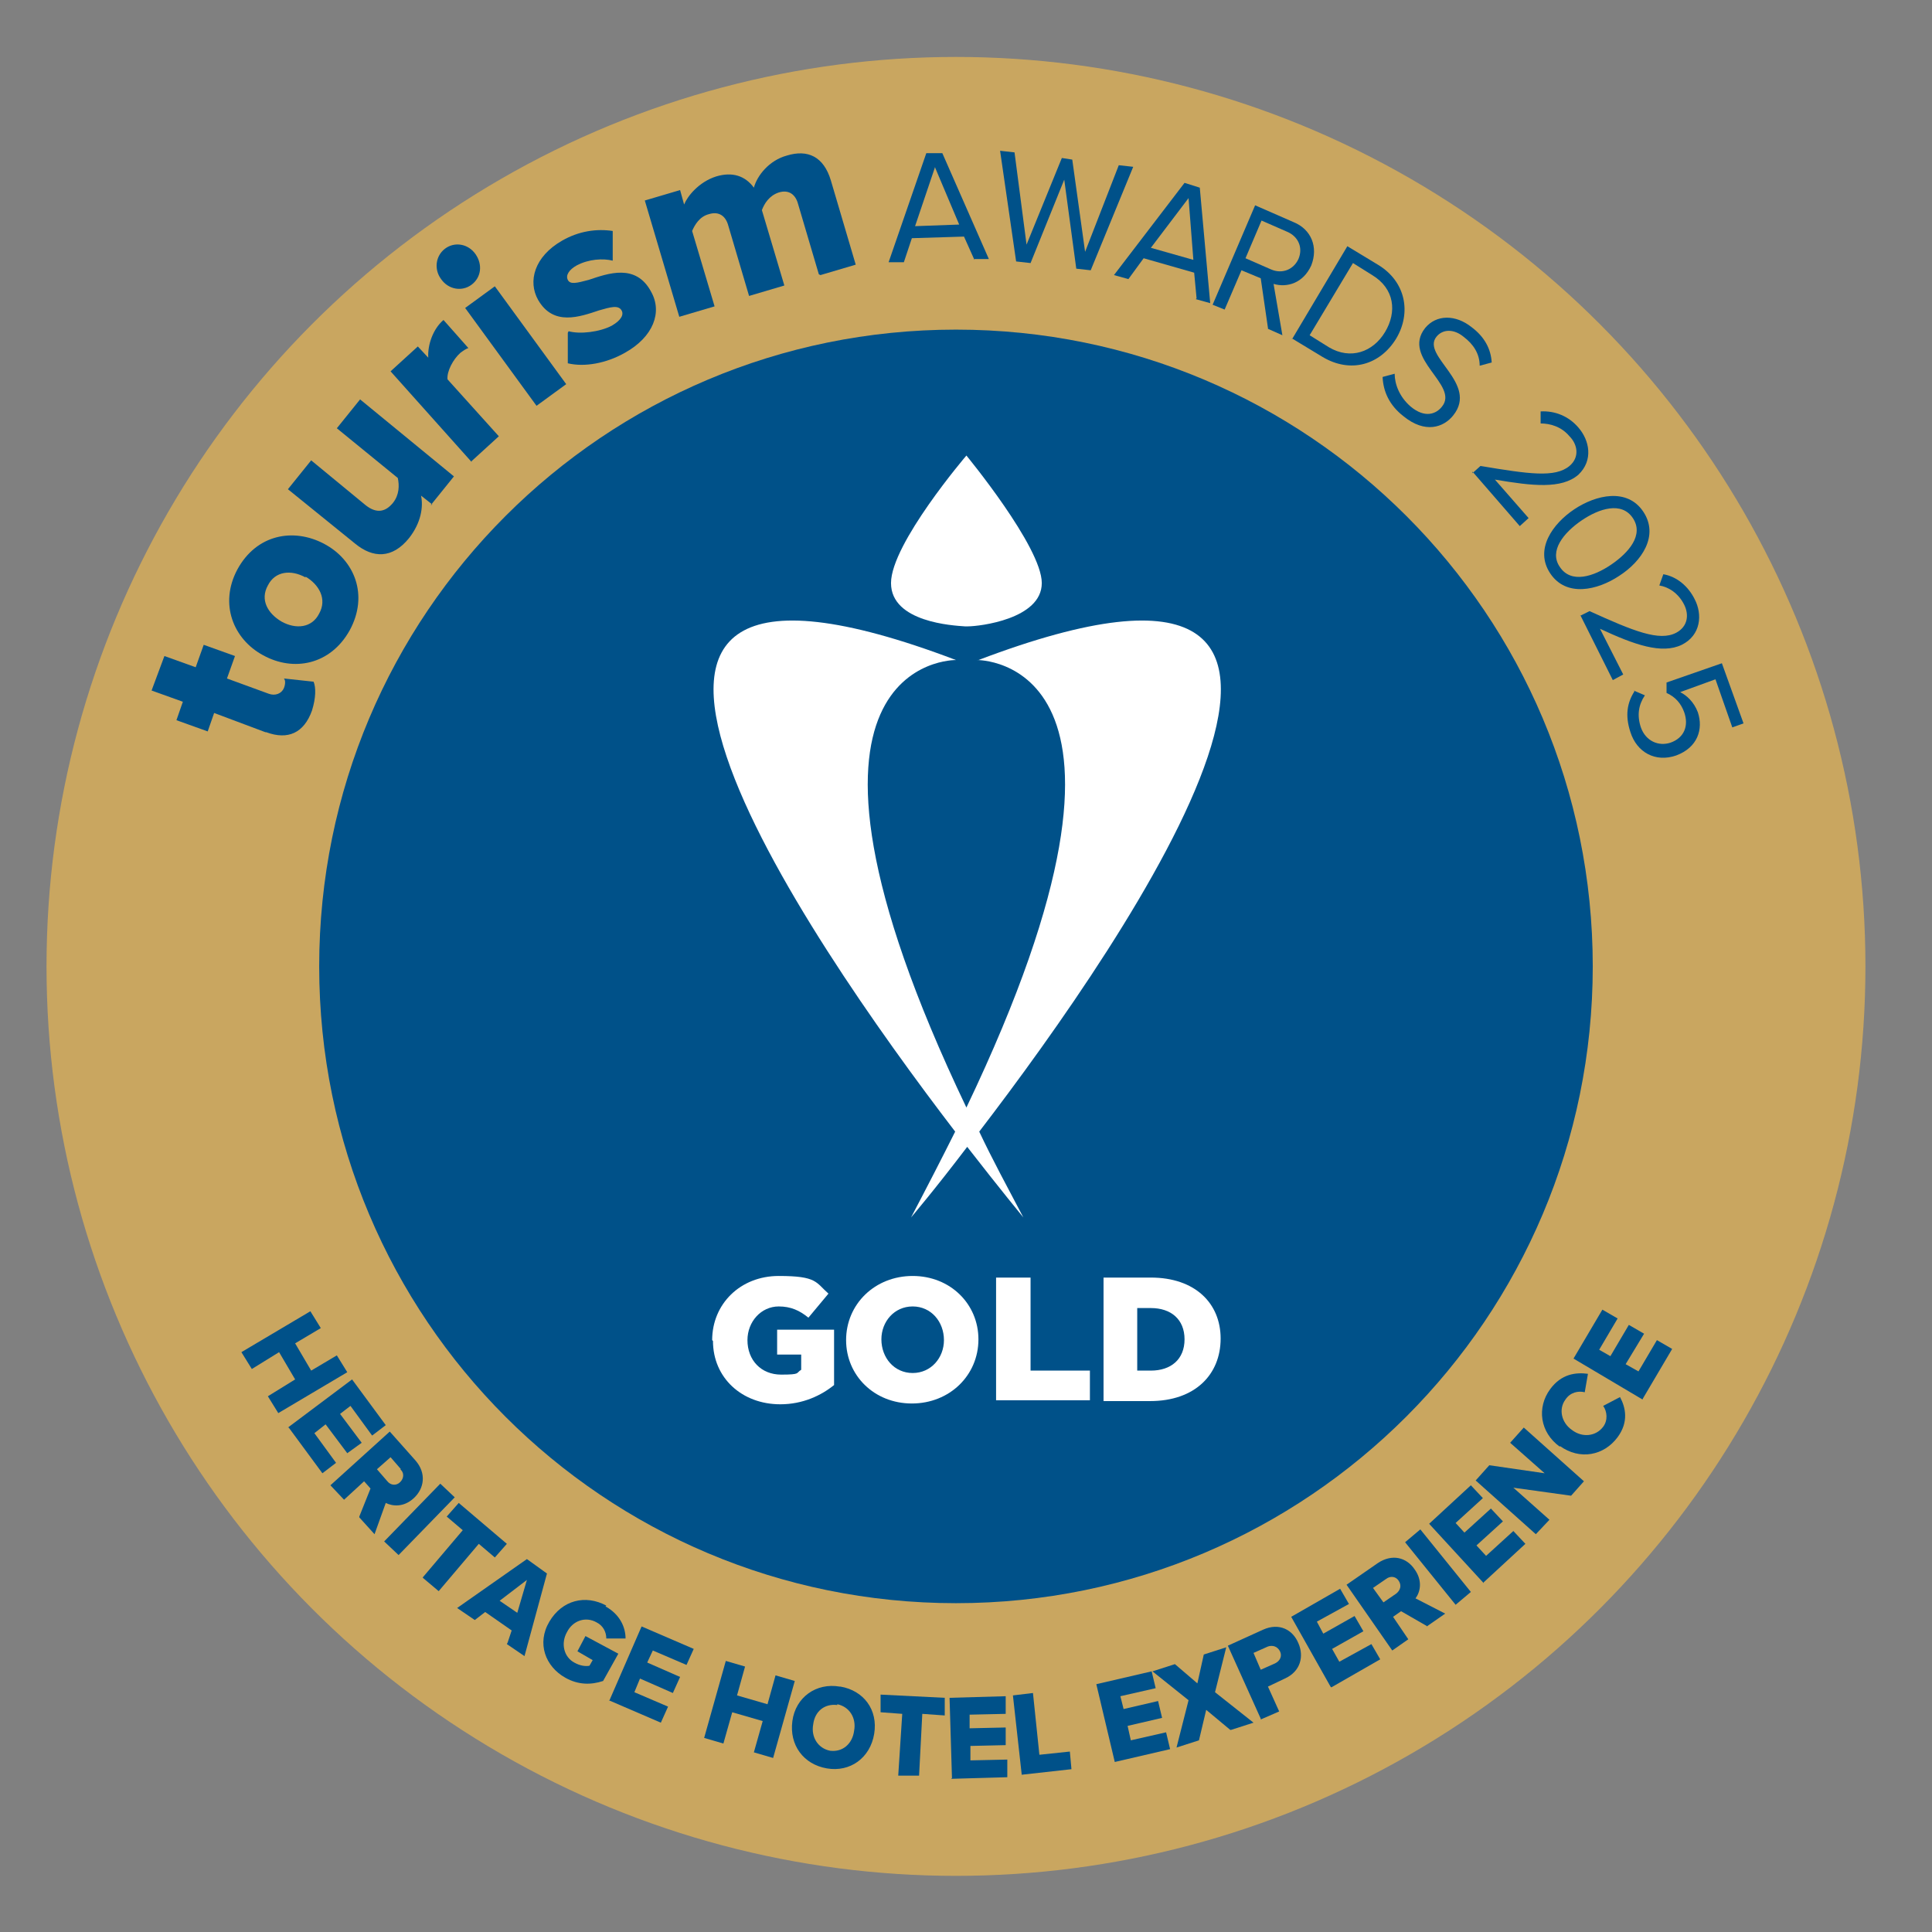
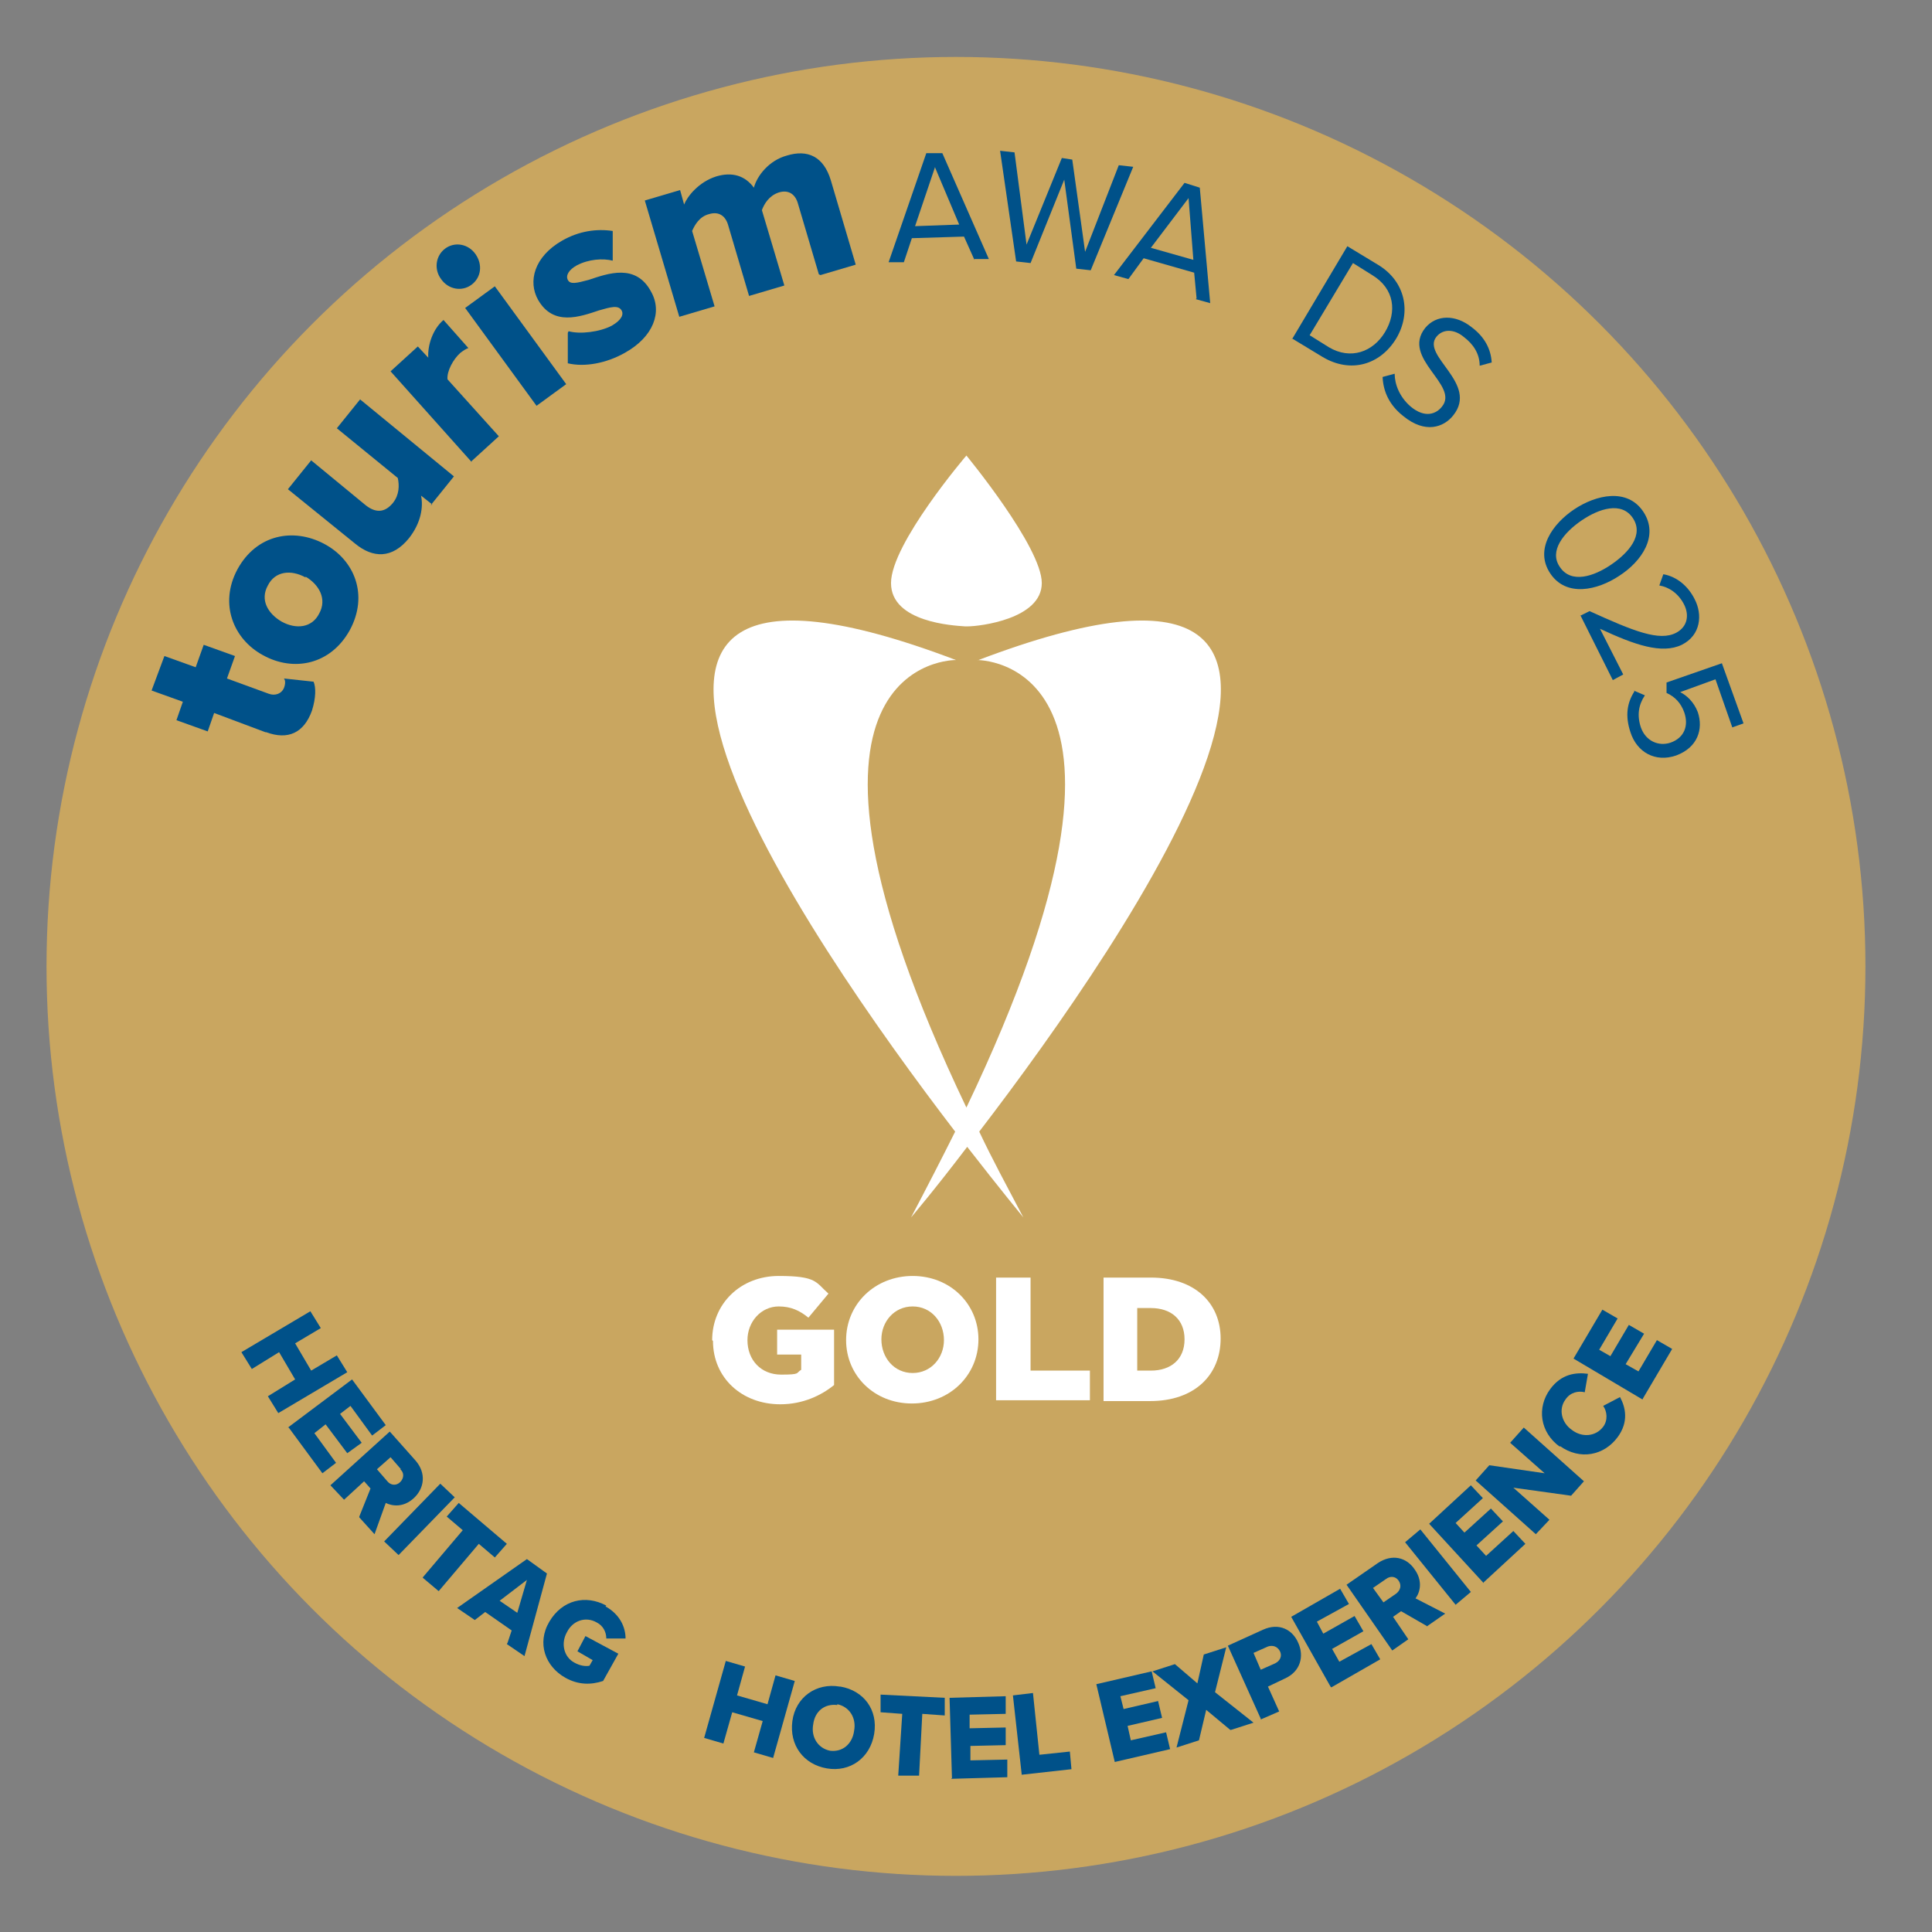
<svg xmlns="http://www.w3.org/2000/svg" id="Layer_1" version="1.1" viewBox="0 0 240.9 240.9">
  <rect x="0" y="0" width="240.9" height="240.9" fill="#808080" stroke="none" />
  <defs>
    <style>
      .st0 {
        fill: #005189;
      }

      .st1 {
        fill: #fff;
      }

      .st2 {
        fill: #c9a660;
      }
    </style>
  </defs>
  <circle class="st2" cx="119.2" cy="120.5" r="113.4" />
  <g>
    <path class="st0" d="M33.4,174.1l3.4-2.1-2-3.4-3.4,2.1-1.3-2.1,8.6-5.1,1.3,2.1-3.2,1.9,2,3.4,3.2-1.9,1.3,2.1-8.6,5.1-1.3-2.1Z" />
    <path class="st0" d="M35.9,178l8-6,4.2,5.7-1.7,1.3-2.7-3.7-1.3,1,2.7,3.6-1.8,1.3-2.7-3.6-1.4,1.1,2.7,3.7-1.7,1.3-4.2-5.7Z" />
    <path class="st0" d="M44.8,189.1l1.4-3.5-.8-.9-2.5,2.3-1.7-1.8,7.4-6.7,3.2,3.6c1.4,1.6,1.1,3.5-.2,4.7-1.3,1.2-2.7,1-3.5.6l-1.4,3.9-1.9-2.1ZM50,183.2l-1.3-1.5-1.7,1.5,1.3,1.5c.4.5,1.1.6,1.6.1.5-.5.5-1.2,0-1.6Z" />
    <path class="st0" d="M47.9,192.2l7-7.2,1.8,1.7-7,7.2-1.8-1.7Z" />
    <path class="st0" d="M52.7,196.7l5-5.9-2-1.7,1.5-1.7,6,5.1-1.5,1.7-2-1.7-5,5.9-1.9-1.6Z" />
    <path class="st0" d="M63.3,204.8l.5-1.5-3.3-2.3-1.3,1-2.2-1.5,8.7-6.1,2.5,1.8-2.8,10.3-2.2-1.5ZM65.7,197l-3.4,2.6,2.2,1.5,1.2-4.1Z" />
    <path class="st0" d="M75.5,200.3c1.8,1,2.5,2.6,2.5,4h-2.4c0-.8-.4-1.6-1.2-2-1.4-.8-3-.2-3.7,1.2-.8,1.4-.4,3.1.9,3.8.7.4,1.4.5,1.9.4l.4-.7-1.9-1.1,1-1.9,4.1,2.2-1.9,3.4c-1.5.5-3.1.5-4.7-.4-2.5-1.4-3.6-4.3-2-7s4.5-3.4,7.1-2Z" />
-     <path class="st0" d="M76,212l4-9.2,6.5,2.8-.9,2-4.2-1.8-.7,1.5,4.1,1.8-.9,2-4.1-1.8-.7,1.7,4.2,1.8-.9,2-6.5-2.8Z" />
    <path class="st0" d="M94,218.5l1.1-3.9-3.8-1.1-1.1,3.9-2.4-.7,2.7-9.6,2.4.7-1,3.6,3.8,1.1,1-3.6,2.4.7-2.7,9.6-2.4-.7Z" />
    <path class="st0" d="M104.8,210.3c2.9.5,4.7,2.9,4.2,5.9-.5,3-3,4.8-5.9,4.3-2.9-.5-4.7-2.9-4.3-5.9s3-4.8,5.9-4.3ZM104.4,212.6c-1.6-.2-2.8.8-3,2.4-.3,1.6.6,3,2.1,3.3,1.6.2,2.8-.9,3-2.5.3-1.6-.6-3-2.1-3.3Z" />
    <path class="st0" d="M112,221.4l.5-7.7-2.7-.2v-2.2c.1,0,8,.4,8,.4v2.2c-.1,0-2.8-.2-2.8-.2l-.4,7.7h-2.5Z" />
    <path class="st0" d="M118.7,221.7l-.3-10,7-.2v2.2c0,0-4.5.1-4.5.1v1.7s4.5-.1,4.5-.1v2.2c0,0-4.4.1-4.4.1v1.8s4.6-.1,4.6-.1v2.2c0,0-7,.2-7,.2Z" />
    <path class="st0" d="M127.4,221.3l-1.1-9.9,2.5-.3.8,7.7,3.8-.4.2,2.2-6.3.7Z" />
    <path class="st0" d="M139,219.7l-2.3-9.7,6.9-1.6.5,2.1-4.4,1,.4,1.6,4.3-1,.5,2.1-4.3,1,.4,1.8,4.4-1,.5,2.1-6.9,1.6Z" />
    <path class="st0" d="M153.4,215.7l-3-2.5-.9,3.8-2.8.9,1.5-5.9-4.5-3.6,2.8-.9,2.8,2.4.8-3.6,2.8-.9-1.4,5.6,4.8,3.8-2.8.9Z" />
    <path class="st0" d="M157.2,214.3l-4.1-9.1,4.4-2c2-.9,3.7,0,4.4,1.7.7,1.6.3,3.5-1.7,4.4l-2.1,1,1.4,3.1-2.3,1ZM158.1,205.3l-1.8.8.9,2.1,1.8-.8c.6-.3.9-.9.6-1.5-.3-.6-.9-.8-1.5-.6Z" />
    <path class="st0" d="M165.9,210.3l-4.9-8.7,6.1-3.5,1.1,1.9-4,2.2.8,1.5,3.9-2.2,1.1,1.9-3.9,2.2.9,1.6,4-2.2,1.1,1.9-6.1,3.5Z" />
    <path class="st0" d="M178,202.8l-3.3-1.9-1,.7,1.9,2.8-2,1.4-5.7-8.2,3.9-2.7c1.8-1.2,3.6-.7,4.6.8,1,1.4.7,2.8.1,3.6l3.7,1.9-2.3,1.6ZM172.8,196.9l-1.6,1.1,1.3,1.8,1.6-1.1c.5-.4.7-1,.3-1.6s-1.1-.6-1.6-.2Z" />
    <path class="st0" d="M181.5,200.1l-6.3-7.8,1.9-1.6,6.3,7.8-1.9,1.6Z" />
    <path class="st0" d="M185,197.4l-6.8-7.4,5.2-4.8,1.5,1.6-3.4,3.1,1.1,1.2,3.3-3,1.5,1.6-3.3,3,1.2,1.3,3.4-3.1,1.5,1.6-5.2,4.8Z" />
    <path class="st0" d="M195.9,186.5l-7.2-1,4.5,4-1.7,1.8-7.5-6.7,1.7-1.9,6.9,1-4.3-3.8,1.7-1.9,7.5,6.7-1.6,1.8Z" />
    <path class="st0" d="M194.5,180.4c-2.5-1.8-2.9-4.9-1.2-7.2,1.4-1.9,3.2-2.1,4.7-1.9l-.4,2.3c-.8-.2-1.8,0-2.4.9-.9,1.2-.5,2.9.8,3.8,1.3,1,3,.8,3.9-.4.6-.8.5-1.9,0-2.6l2.1-1.1c.7,1.3,1.1,3.1-.3,5-1.7,2.3-4.7,2.9-7.2,1.1Z" />
    <path class="st0" d="M204.8,174.5l-8.6-5.1,3.6-6.1,1.9,1.1-2.3,3.9,1.4.8,2.3-3.9,1.9,1.1-2.3,3.8,1.6.9,2.3-3.9,1.9,1.1-3.6,6.1Z" />
  </g>
-   <path class="st0" d="M198.6,120.5c0,43.8-35.5,79.4-79.4,79.4s-79.4-35.5-79.4-79.4S75.3,41.1,119.2,41.1s79.4,35.5,79.4,79.4" />
  <g>
    <path class="st1" d="M121.8,82.3s25.6-.5-1.3,55.8c-26.9-56.3-1.3-55.8-1.3-55.8-57.4-21.8-18.8,34.4-.1,58.8-1.7,3.4-3.5,6.9-5.5,10.7,0,0,2.9-3.4,7-8.8,4.2,5.4,7,8.8,7,8.8-2-3.8-3.9-7.3-5.5-10.7,18.7-24.4,57.3-80.6-.1-58.8Z" />
    <path class="st1" d="M120.2,78.1c.2,0,.3,0,.5,0,1.4,0,9.2-.9,9.2-5.4s-9.4-15.9-9.4-15.9c0,0-9.4,11-9.4,15.9s7.8,5.3,9.2,5.4Z" />
  </g>
  <g>
    <path class="st1" d="M88.8,167.1h0c0-4.5,3.5-8,8.3-8s4.6.8,6.2,2.2l-2.5,3c-1.1-.9-2.2-1.4-3.7-1.4-2.2,0-3.9,1.9-3.9,4.2h0c0,2.5,1.7,4.3,4.2,4.3s1.8-.2,2.5-.6v-1.9h-3v-3.1h7.1v6.9c-1.6,1.3-3.9,2.4-6.7,2.4-4.8,0-8.4-3.3-8.4-7.9Z" />
    <path class="st1" d="M105.5,167.1h0c0-4.5,3.6-8,8.3-8s8.2,3.5,8.2,7.9h0c0,4.5-3.6,8-8.3,8s-8.2-3.5-8.2-7.9ZM117.7,167.1h0c0-2.3-1.6-4.2-3.9-4.2s-3.9,1.9-3.9,4.1h0c0,2.3,1.6,4.2,3.9,4.2s3.9-1.9,3.9-4.1Z" />
    <path class="st1" d="M124.2,159.3h4.3v11.6h7.4v3.7h-11.7v-15.4Z" />
    <path class="st1" d="M137.6,159.3h5.9c5.5,0,8.7,3.2,8.7,7.6h0c0,4.5-3.2,7.8-8.8,7.8h-5.8v-15.4ZM143.5,170.9c2.5,0,4.2-1.4,4.2-3.9h0c0-2.5-1.7-3.9-4.2-3.9h-1.7v7.8h1.7Z" />
  </g>
  <g>
    <path class="st0" d="M33.1,91.3l-6.4-2.4-.8,2.3-3.9-1.4.8-2.3-3.9-1.4,1.6-4.3,3.9,1.4,1-2.8,3.9,1.4-1,2.8,5.2,1.9c.8.3,1.6,0,1.9-.7.2-.5.2-1,0-1.2l3.7.4c.3.7.3,2-.2,3.6-1,2.8-3,3.7-5.7,2.7Z" />
    <path class="st0" d="M32.8,81.7c-3.7-2-5.5-6.4-3.2-10.7,2.4-4.4,7-5.2,10.8-3.2s5.6,6.4,3.2,10.8c-2.4,4.3-7,5.2-10.8,3.1ZM38.1,72c-1.8-1-3.8-.8-4.7,1-1,1.8,0,3.5,1.7,4.5,1.8,1,3.8.8,4.7-1,1-1.8,0-3.6-1.7-4.6Z" />
    <path class="st0" d="M53.9,62.9l-1.4-1.1c.3,1.4,0,3.4-1.5,5.3-2.1,2.6-4.5,2.5-6.7.7l-8.4-6.8,2.9-3.6,6.8,5.6c1.4,1.1,2.5.8,3.4-.3.8-1,.8-2.2.6-3.1l-7.6-6.2,2.9-3.6,11.7,9.6-2.9,3.6Z" />
    <path class="st0" d="M58.8,57.6l-10.1-11.3,3.4-3.1,1.3,1.4c-.1-1.6.6-3.6,1.9-4.7l3.1,3.5c-.3.1-.6.3-1,.6-.9.8-1.7,2.3-1.6,3.3l6.4,7.1-3.4,3.1Z" />
    <path class="st0" d="M55,34.8c-.9-1.2-.7-2.9.5-3.8,1.2-.9,2.9-.6,3.8.7s.7,2.9-.5,3.8c-1.2.9-2.9.6-3.8-.7ZM66.9,50.6l-8.9-12.2,3.7-2.7,8.9,12.2-3.7,2.7Z" />
    <path class="st0" d="M70.9,41.3c1.4.4,3.9.1,5.4-.7,1.2-.7,1.5-1.4,1.2-1.9-.4-.7-1.4-.4-2.8,0-2.4.8-5.7,2-7.6-1.3-1.3-2.3-.5-5.4,3-7.4,2.1-1.2,4.3-1.5,6.3-1.2v3.7c-1.2-.3-3-.2-4.5.6-.9.5-1.4,1.2-1.1,1.8.3.6,1.1.4,2.6,0,2.4-.8,5.9-2.1,7.8,1.5,1.4,2.5.3,5.6-3.3,7.6-2.3,1.3-5,1.8-7.1,1.3v-3.8Z" />
    <path class="st0" d="M102.1,34.2l-2.6-8.8c-.3-1.1-1.1-1.8-2.4-1.4-1.2.4-1.8,1.4-2.1,2.2l2.8,9.4-4.4,1.3-2.6-8.8c-.3-1.1-1.1-1.8-2.4-1.4-1.2.3-1.8,1.4-2.1,2.1l2.8,9.4-4.4,1.3-4.3-14.5,4.4-1.3.5,1.8c.4-1,1.8-2.8,4-3.5,2-.6,3.6-.1,4.7,1.4.4-1.5,1.9-3.4,4.1-4,2.6-.8,4.6.1,5.5,3.1l3.1,10.5-4.4,1.3Z" />
    <path class="st0" d="M121.5,32.4l-1.3-2.9-6.5.2-1,3h-1.9c0,0,4.7-13.6,4.7-13.6h2c0,0,5.8,13.2,5.8,13.2h-1.9ZM116.6,20.8l-2.5,7.4,5.5-.2-3-7.1Z" />
    <path class="st0" d="M134.2,33.5l-1.5-11.1-4.2,10.4-1.8-.2-2-13.8,1.8.2,1.5,11.5,4.4-10.8,1.3.2,1.6,11.5,4.2-10.8,1.8.2-5.3,12.9-1.8-.2Z" />
    <path class="st0" d="M149.2,37.2l-.3-3.2-6.3-1.8-1.9,2.6-1.8-.5,8.8-11.5,1.9.6,1.3,14.4-1.8-.5ZM148.2,24.7l-4.7,6.2,5.3,1.5-.6-7.7Z" />
-     <path class="st0" d="M158.1,40.9l-.9-6.2-2.4-1-2.1,4.9-1.5-.6,5.3-12.4,4.8,2.1c2.2.9,3.1,3.1,2.2,5.4-1,2.2-3,2.8-4.7,2.3l1.1,6.4-1.8-.8ZM161.9,32.3c.6-1.4,0-2.8-1.4-3.4l-3.2-1.4-2,4.7,3.2,1.4c1.4.6,2.8,0,3.4-1.3Z" />
    <path class="st0" d="M161.1,42.3l6.9-11.6,3.8,2.3c3.5,2.1,4.2,6,2.3,9.2-2,3.3-5.7,4.4-9.2,2.3l-3.8-2.3ZM172.7,41.4c1.5-2.5,1.2-5.4-1.6-7.1l-2.4-1.5-5.4,9,2.4,1.5c2.7,1.6,5.5.6,7-1.9Z" />
    <path class="st0" d="M172.4,47l1.5-.4c0,1.3.6,2.9,2,4.1,1.8,1.5,3.2.9,3.9,0,2.2-2.7-5.1-6-2.1-9.8,1.4-1.7,3.8-1.7,5.8-.1,1.6,1.2,2.4,2.7,2.5,4.4l-1.5.4c0-1.5-.8-2.7-2-3.6-1.2-1-2.6-1-3.4,0-1.9,2.4,5.3,5.8,2.1,9.8-1.2,1.5-3.5,2.3-6.2.1-1.8-1.4-2.5-3.1-2.6-4.8Z" />
-     <path class="st0" d="M183.6,59l1-.9c6,1,9.3,1.5,11.1,0,1.3-1.1,1-2.7,0-3.7-1-1.2-2.4-1.6-3.6-1.6v-1.5c1.8-.1,3.5.6,4.7,2,1.4,1.6,1.9,4.1,0,5.9-2.1,1.8-5.7,1.4-10.4.6l4.2,4.8-1.1,1-5.9-6.8Z" />
    <path class="st0" d="M196.3,63.5c2.7-1.8,6.6-2.7,8.6.3,2,3-.2,6.2-3,8-2.7,1.8-6.6,2.7-8.6-.3-2-3,.3-6.2,3-8ZM200.9,70.4c2.2-1.5,4.1-3.7,2.7-5.8-1.4-2.1-4.2-1.2-6.4.3s-4.1,3.8-2.7,5.8c1.4,2.1,4.2,1.2,6.4-.3Z" />
    <path class="st0" d="M197,76.8l1.2-.6c5.5,2.5,8.7,3.8,10.8,2.7,1.5-.8,1.6-2.3,1-3.5-.7-1.4-1.9-2.2-3.1-2.4l.5-1.4c1.7.3,3.1,1.5,3.9,3.1,1,1.9.8,4.5-1.6,5.7-2.5,1.2-5.9,0-10.2-2l2.9,5.7-1.3.7-4-8Z" />
    <path class="st0" d="M203.7,86.1l1.4.6c-.8,1.2-1,2.5-.5,4,.6,1.7,2.2,2.4,3.7,1.9,1.7-.6,2.3-2.1,1.7-3.8-.4-1.1-1.1-1.9-2.2-2.4v-1.3s6.9-2.4,6.9-2.4l2.7,7.5-1.4.5-2.1-6-4.4,1.6c.8.4,1.7,1.2,2.2,2.5.7,2.1,0,4.4-2.7,5.4-2.6.9-4.9-.4-5.7-2.9-.7-2.1-.4-3.7.5-5.1Z" />
  </g>
</svg>